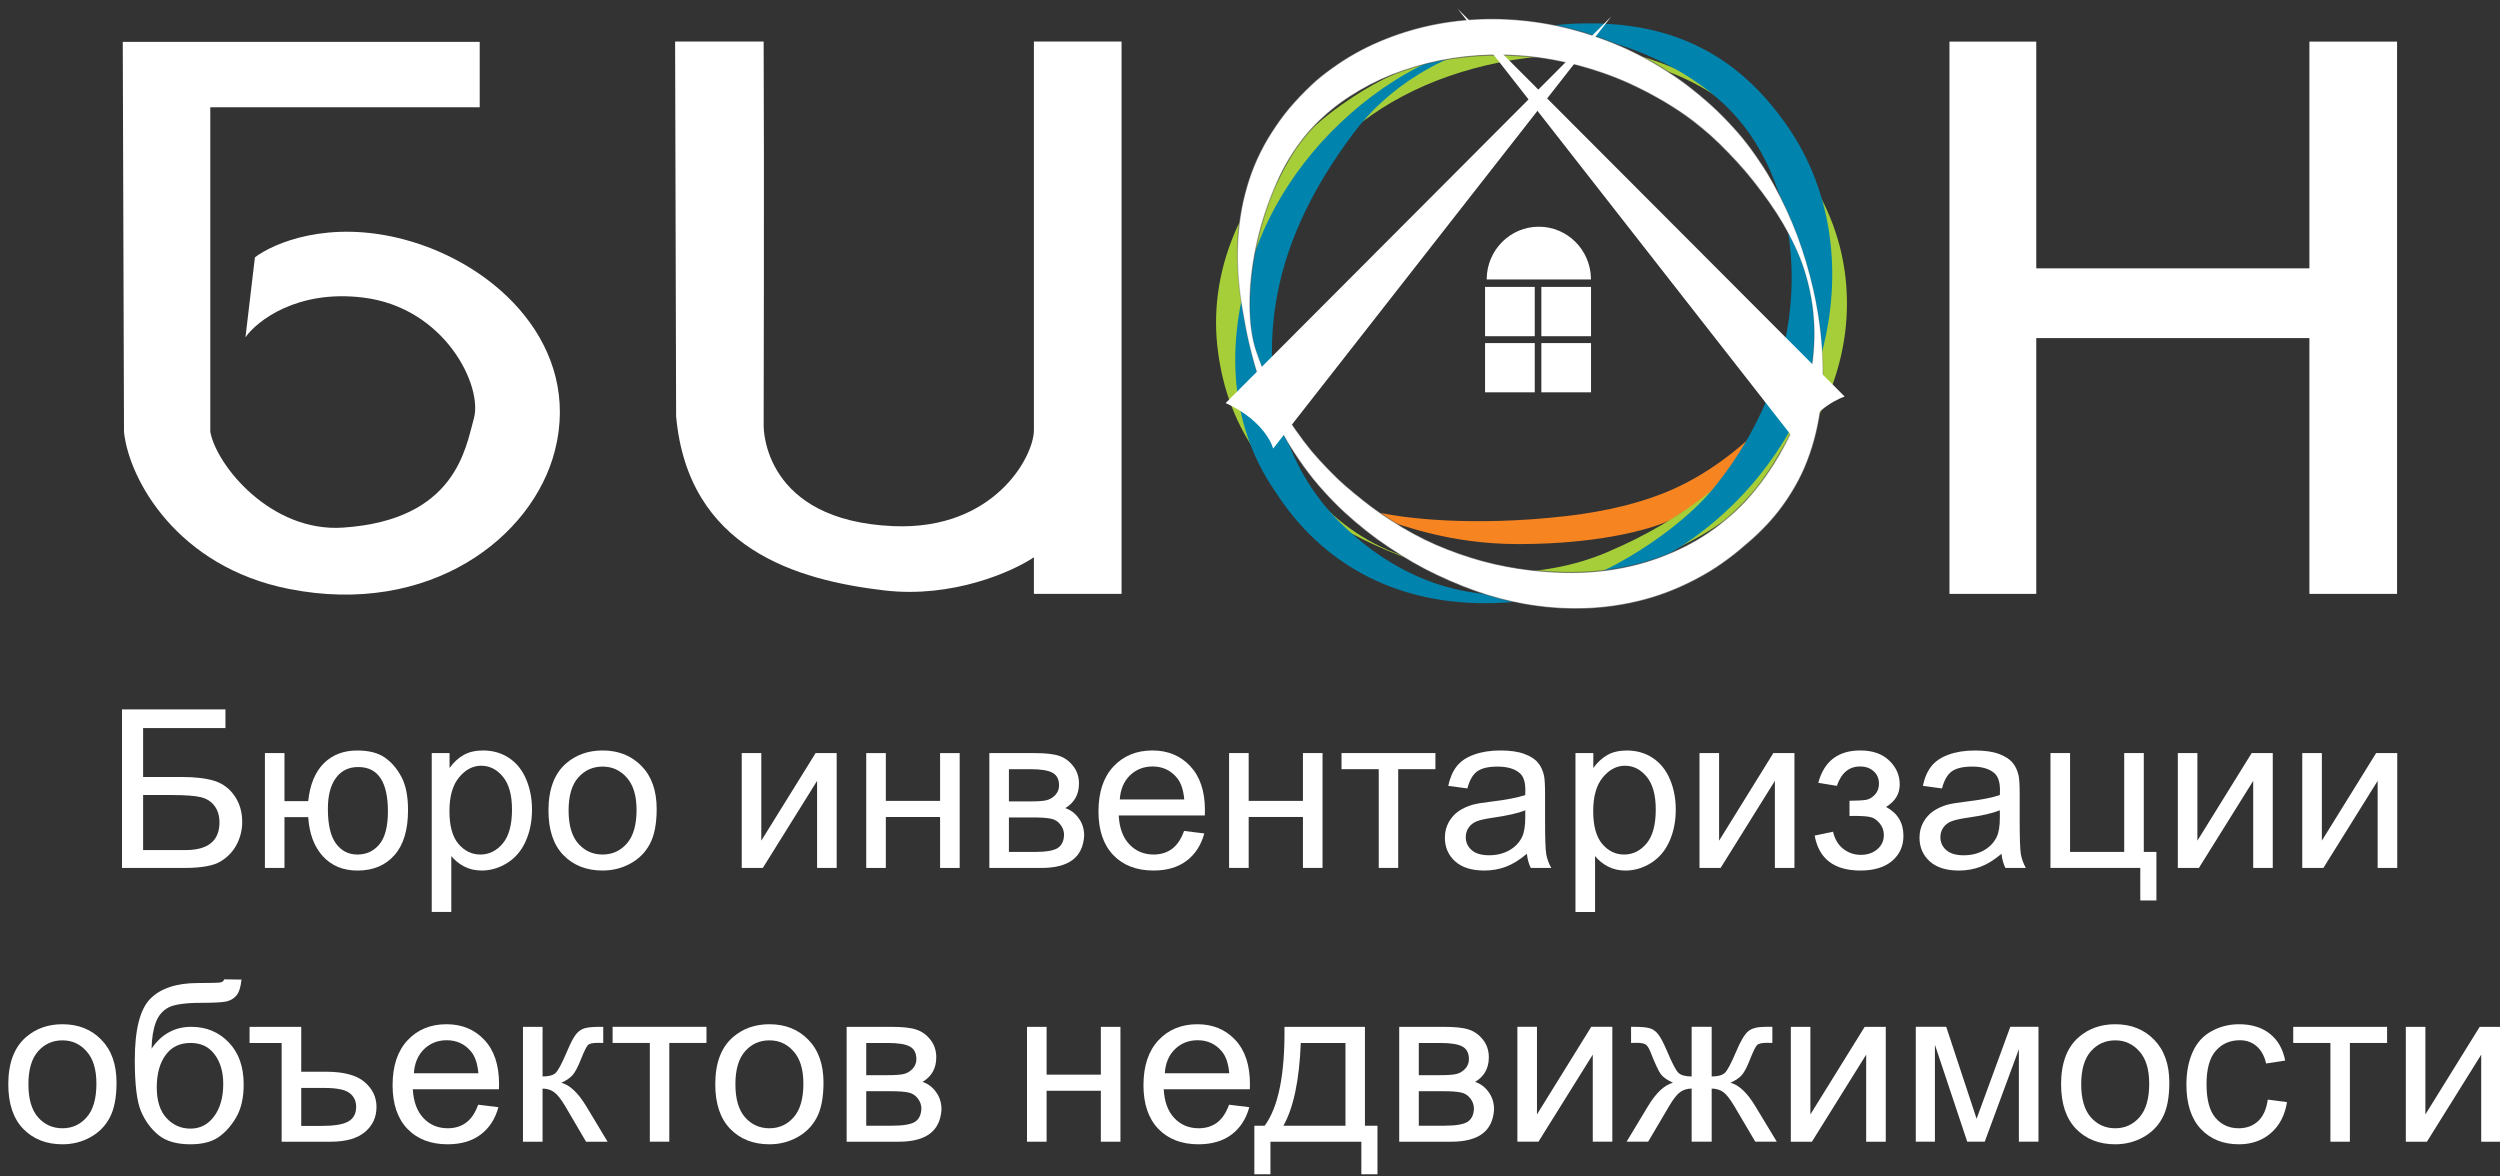
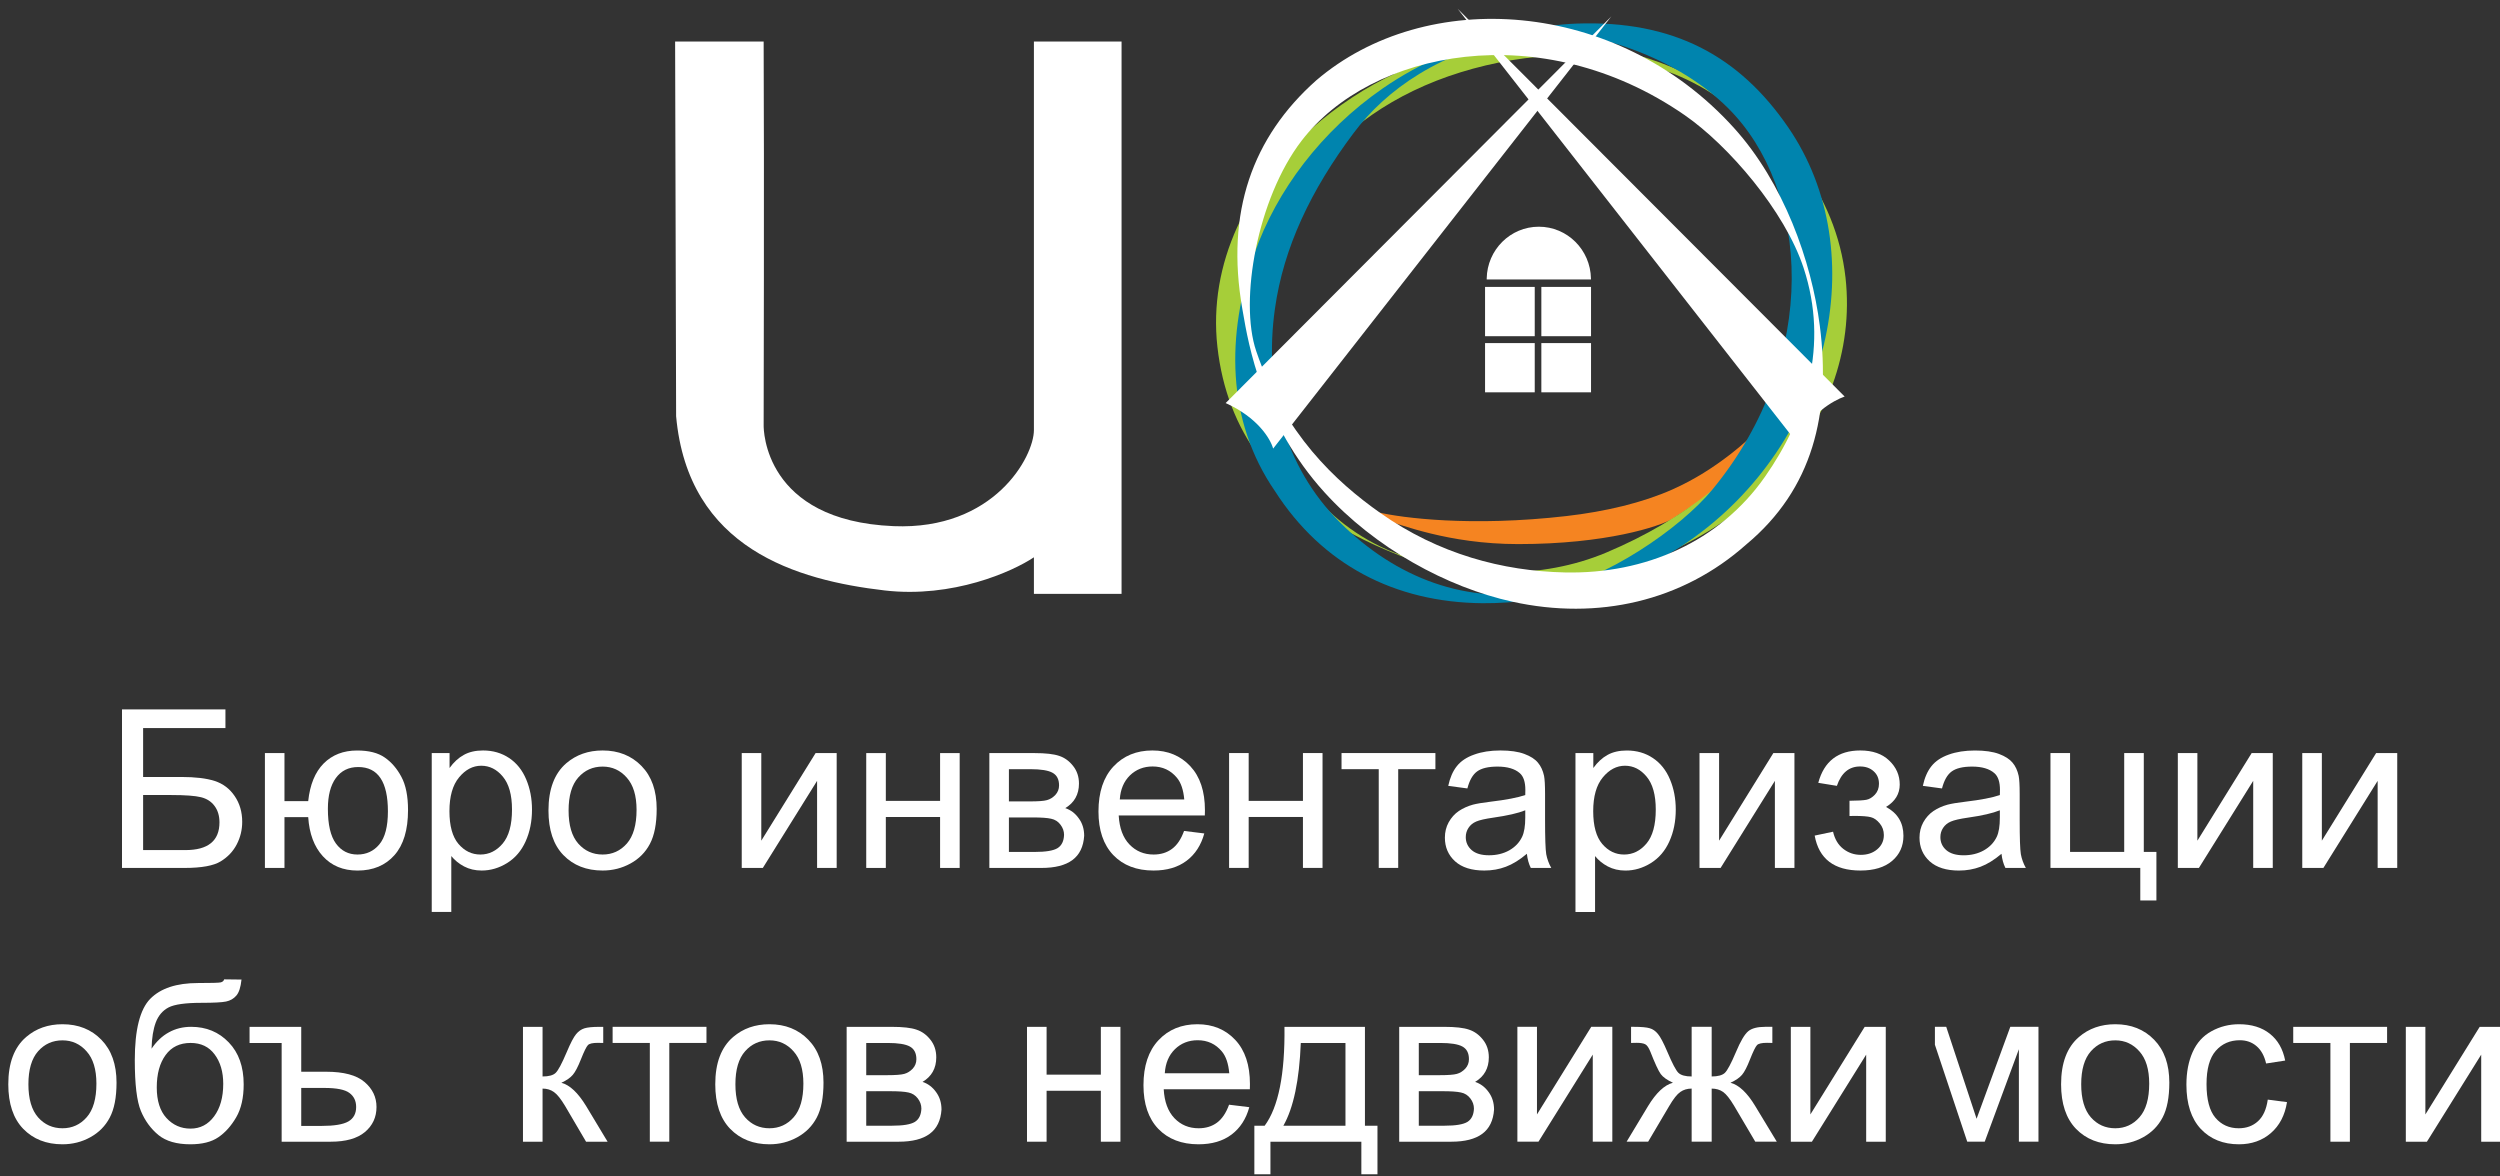
<svg xmlns="http://www.w3.org/2000/svg" width="85" height="40" viewBox="0 0 85 40" fill="none">
  <rect x="0" y="0" width="85" height="40" fill="#333333" stroke="none" />
  <g clip-path="url(#clip0_487_879)">
-     <path d="M66.282 20.192V1.415H69.233V9.124H78.52V1.415H81.5V20.192H78.52V11.495H69.233V20.192H66.282Z" fill="white" />
-     <path d="M16.31 1.423V3.647H7.15V14.682C7.365 15.833 9.213 18.102 11.66 17.939C15.511 17.683 15.829 15.224 16.111 14.232C16.423 13.132 15.135 10.457 12.341 10.116C10.105 9.844 8.746 10.903 8.346 11.466L8.667 8.75C9.286 8.274 11.165 7.458 13.736 8.141C16.948 8.994 19.764 11.815 18.867 15.32C18.111 18.28 14.61 20.97 9.826 20.024C6.024 19.273 4.389 16.308 4.216 14.69L4.174 1.423H16.31Z" fill="white" />
    <path d="M25.964 1.411H22.954L22.988 14.152C23.394 18.658 27.101 19.729 30.077 20.075C32.39 20.344 34.425 19.436 35.153 18.948V20.192H38.133V1.411H35.153V14.623C35.153 15.526 33.801 18.032 30.381 17.889C25.964 17.704 25.964 14.581 25.964 14.471C25.964 14.385 25.986 5.736 25.964 1.411Z" fill="white" />
    <path d="M53.265 17.545C50.013 17.92 47.657 17.607 46.853 17.418L47.097 17.691C47.581 17.803 49.206 18.499 51.622 18.499C54.615 18.499 56.416 17.901 56.868 17.639L58.901 16.297L59.971 14.438C59.464 14.936 58.382 15.965 56.868 16.639C55.845 17.095 54.577 17.394 53.265 17.545Z" fill="#F58421" />
    <path fill-rule="evenodd" clip-rule="evenodd" d="M53.089 19.743C58.986 19.092 63.31 14.477 62.747 9.435C62.431 6.611 60.564 4.271 58.022 2.856C56.025 1.745 53.644 1.198 51.05 1.484C48.479 1.768 46.309 2.859 44.61 4.357C42.413 6.295 41.075 8.949 41.392 11.793C41.716 14.69 43.332 16.753 45.98 18.154C47.941 19.191 50.58 20.02 53.089 19.743ZM54.621 18.784C59.982 16.526 62.874 12.09 61.467 7.598C60.678 5.082 58.972 3.183 56.427 2.335C54.428 1.668 51.949 1.749 49.66 2.458C47.392 3.161 45.656 4.406 44.391 6.063C42.755 8.206 41.986 10.854 42.78 13.387C43.588 15.969 45.276 18.151 47.915 18.968C49.868 19.574 52.357 19.737 54.621 18.784Z" fill="#A6CE39" />
    <path fill-rule="evenodd" clip-rule="evenodd" d="M57.41 18.408C62.227 15.074 63.738 8.594 60.791 4.318C59.141 1.923 56.92 0.681 53.599 0.802C52.632 0.837 49.677 1.163 47.013 3.006C44.932 4.447 43.402 6.476 42.653 8.616C41.684 11.384 41.691 14.291 43.352 16.703C44.946 19.186 47.411 20.482 50.4 20.509C52.612 20.529 55.36 19.826 57.41 18.408ZM58.223 16.643C61.942 12.12 61.517 6.418 58.747 3.668C56.835 1.77 53.618 0.839 51.837 1.182C48.944 1.741 47.124 3.056 46.023 4.523C44.572 6.458 43.642 8.413 43.348 10.494C42.968 13.185 43.64 15.857 45.565 17.768C47.453 19.642 49.86 20.588 52.555 20.094C54.551 19.729 57.13 17.973 58.223 16.643Z" fill="#0084AE" />
    <path fill-rule="evenodd" clip-rule="evenodd" d="M58.949 4.343C54.964 -0.056 48.478 -0.46 44.747 2.737C42.585 4.663 41.663 7.21 42.239 10.501C42.246 10.54 42.253 10.581 42.261 10.626C42.443 11.687 42.909 14.397 45.025 16.731C46.746 18.632 49.194 19.969 51.43 20.46C54.323 21.096 57.197 20.451 59.374 18.511C61.633 16.631 62.257 14.056 61.874 11.079C61.591 8.875 60.644 6.214 58.949 4.343ZM57.281 3.916C52.403 0.541 46.612 1.708 44.249 4.792C42.759 6.738 42.124 10.205 42.711 11.937C43.664 14.75 45.414 16.372 46.932 17.442C48.915 18.84 51.093 19.417 53.208 19.463C55.944 19.522 58.46 18.419 60.009 16.21C61.411 14.211 62.185 11.739 61.324 9.114C60.685 7.172 58.766 4.943 57.281 3.916Z" fill="white" />
    <mask id="mask0_487_879" style="mask-type:luminance" maskUnits="userSpaceOnUse" x="42" y="0" width="20" height="21">
-       <path fill-rule="evenodd" clip-rule="evenodd" d="M58.949 4.343C54.964 -0.056 48.478 -0.46 44.747 2.737C42.585 4.663 41.663 7.21 42.239 10.501C42.246 10.54 42.253 10.581 42.261 10.626C42.443 11.687 42.909 14.397 45.025 16.731C46.746 18.632 49.194 19.969 51.43 20.46C54.323 21.096 57.197 20.451 59.374 18.511C61.633 16.631 62.257 14.056 61.874 11.079C61.591 8.875 60.644 6.214 58.949 4.343ZM57.281 3.916C52.403 0.541 46.612 1.708 44.249 4.792C42.759 6.738 42.124 10.205 42.711 11.937C43.664 14.75 45.414 16.372 46.932 17.442C48.915 18.84 51.093 19.417 53.208 19.463C55.944 19.522 58.46 18.419 60.009 16.21C61.411 14.211 62.185 11.739 61.324 9.114C60.685 7.172 58.766 4.943 57.281 3.916Z" fill="#3D3A3B" />
-     </mask>
+       </mask>
    <g mask="url(#mask0_487_879)">
      <path d="M44.747 2.736L44.734 2.722V2.722L44.734 2.722L44.747 2.736ZM59.374 18.511L59.362 18.496L59.362 18.496L59.361 18.496L59.374 18.511ZM44.76 2.751C48.482 -0.438 54.956 -0.036 58.934 4.355L58.964 4.329C54.972 -0.077 48.474 -0.483 44.734 2.722L44.76 2.751ZM42.259 10.497C41.684 7.213 42.604 4.672 44.76 2.751L44.734 2.722C42.567 4.653 41.643 7.207 42.22 10.504L42.259 10.497ZM42.28 10.622C42.273 10.577 42.266 10.536 42.259 10.497L42.22 10.504C42.227 10.543 42.234 10.584 42.242 10.628L42.28 10.622ZM45.039 16.718C42.928 14.388 42.463 11.682 42.28 10.622L42.242 10.628C42.424 11.69 42.891 14.405 45.01 16.744L45.039 16.718ZM51.434 20.441C49.202 19.95 46.758 18.615 45.039 16.718L45.01 16.744C46.735 18.648 49.185 19.987 51.426 20.479L51.434 20.441ZM59.361 18.496C57.19 20.431 54.322 21.076 51.434 20.441L51.426 20.479C54.325 21.116 57.206 20.469 59.388 18.525L59.361 18.496ZM61.855 11.081C62.237 14.054 61.614 16.621 59.362 18.496L59.387 18.526C61.652 16.64 62.278 14.057 61.894 11.076L61.855 11.081ZM58.934 4.355C60.626 6.223 61.572 8.88 61.855 11.081L61.894 11.076C61.61 8.87 60.662 6.204 58.964 4.329L58.934 4.355ZM44.265 4.803C46.62 1.729 52.4 0.562 57.27 3.931L57.292 3.899C52.407 0.52 46.603 1.687 44.234 4.78L44.265 4.803ZM42.729 11.93C42.437 11.069 42.449 9.773 42.72 8.448C42.991 7.124 43.522 5.773 44.265 4.803L44.234 4.78C43.486 5.756 42.954 7.112 42.682 8.44C42.41 9.768 42.397 11.072 42.692 11.943L42.729 11.93ZM46.943 17.425C45.428 16.357 43.681 14.738 42.729 11.93L42.692 11.943C43.647 14.761 45.401 16.386 46.92 17.457L46.943 17.425ZM53.209 19.443C51.096 19.397 48.923 18.821 46.943 17.425L46.92 17.457C48.907 18.858 51.089 19.436 53.208 19.482L53.209 19.443ZM59.993 16.198C58.448 18.401 55.939 19.502 53.209 19.443L53.208 19.482C55.95 19.541 58.472 18.435 60.025 16.221L59.993 16.198ZM61.305 9.12C62.164 11.736 61.393 14.203 59.993 16.198L60.025 16.221C61.429 14.219 62.207 11.739 61.342 9.108L61.305 9.12ZM57.27 3.931C58.011 4.444 58.86 5.256 59.605 6.184C60.349 7.111 60.987 8.152 61.305 9.12L61.342 9.108C61.022 8.133 60.381 7.089 59.635 6.159C58.889 5.23 58.037 4.414 57.292 3.899L57.27 3.931Z" fill="#2D2D30" />
    </g>
    <path d="M43.287 15.252C43.193 14.916 42.758 14.194 41.672 13.704L54.787 0.556L43.287 15.252Z" fill="white" />
    <path d="M62.718 13.482C62.331 13.615 61.507 14.092 61.078 15.028L49.559 0.297L62.718 13.482Z" fill="white" />
    <path d="M50.548 9.468C50.548 9.479 50.548 9.49 50.548 9.501H54.093C54.093 9.49 54.093 9.479 54.092 9.468C54.075 8.493 53.288 7.708 52.32 7.708C51.352 7.708 50.565 8.493 50.548 9.468Z" fill="white" />
    <path d="M52.181 9.755H50.492V11.431H52.181V9.755Z" fill="white" />
    <path d="M52.181 11.665H50.492V13.339H52.181V11.665Z" fill="white" />
    <path d="M54.095 9.755H52.406V11.431H54.095V9.755Z" fill="white" />
    <path d="M54.095 11.665H52.406V13.339H54.095V11.665Z" fill="white" />
    <path d="M0.282 36.865C0.282 36.141 0.484 35.606 0.889 35.258C1.226 34.968 1.638 34.824 2.124 34.824C2.664 34.824 3.105 35 3.448 35.353C3.79 35.704 3.962 36.189 3.962 36.809C3.962 37.312 3.885 37.708 3.732 37.997C3.582 38.284 3.361 38.507 3.07 38.667C2.782 38.826 2.466 38.906 2.124 38.906C1.574 38.906 1.129 38.73 0.789 38.38C0.451 38.029 0.282 37.524 0.282 36.865ZM0.966 36.865C0.966 37.365 1.076 37.74 1.295 37.99C1.515 38.238 1.791 38.361 2.124 38.361C2.454 38.361 2.729 38.236 2.948 37.986C3.168 37.736 3.278 37.355 3.278 36.843C3.278 36.36 3.167 35.994 2.945 35.747C2.725 35.497 2.452 35.372 2.124 35.372C1.791 35.372 1.515 35.495 1.295 35.743C1.076 35.991 0.966 36.365 0.966 36.865Z" fill="white" />
    <path d="M7.623 33.298L8.211 33.305C8.184 33.568 8.124 33.75 8.033 33.853C7.944 33.956 7.829 34.022 7.686 34.052C7.545 34.081 7.268 34.096 6.854 34.096C6.304 34.096 5.929 34.149 5.729 34.254C5.53 34.359 5.385 34.529 5.297 34.761C5.21 34.992 5.162 35.29 5.153 35.655C5.32 35.407 5.516 35.222 5.741 35.1C5.965 34.975 6.218 34.912 6.499 34.912C7.014 34.912 7.44 35.089 7.778 35.442C8.116 35.792 8.285 36.268 8.285 36.869C8.285 37.325 8.2 37.698 8.03 37.99C7.86 38.282 7.657 38.508 7.423 38.667C7.191 38.826 6.875 38.906 6.473 38.906C6.007 38.906 5.644 38.801 5.385 38.59C5.127 38.376 4.928 38.104 4.79 37.773C4.652 37.442 4.583 36.866 4.583 36.045C4.583 35.013 4.758 34.318 5.108 33.96C5.461 33.602 6.002 33.423 6.732 33.423C7.185 33.423 7.443 33.416 7.504 33.401C7.566 33.386 7.606 33.352 7.623 33.298ZM7.59 36.85C7.59 36.443 7.492 36.11 7.297 35.85C7.105 35.59 6.833 35.46 6.48 35.46C6.113 35.46 5.829 35.597 5.63 35.872C5.43 36.147 5.33 36.513 5.33 36.972C5.33 37.425 5.44 37.772 5.659 38.012C5.881 38.253 6.154 38.373 6.476 38.373C6.807 38.373 7.074 38.234 7.279 37.957C7.486 37.678 7.59 37.309 7.59 36.85Z" fill="white" />
    <path d="M8.485 34.913H10.242V36.439H11.089C11.688 36.439 12.123 36.555 12.394 36.788C12.665 37.018 12.801 37.302 12.801 37.638C12.801 37.986 12.669 38.27 12.405 38.491C12.144 38.709 11.757 38.818 11.244 38.818H9.576V35.461H8.485V34.913ZM10.242 38.281H10.941C11.365 38.281 11.666 38.231 11.843 38.13C12.021 38.027 12.109 37.863 12.109 37.638C12.109 37.432 12.033 37.272 11.88 37.16C11.73 37.047 11.446 36.99 11.03 36.99H10.242V38.281Z" fill="white" />
-     <path d="M16.258 37.56L16.946 37.644C16.837 38.044 16.637 38.354 16.343 38.575C16.05 38.795 15.675 38.906 15.219 38.906C14.645 38.906 14.188 38.73 13.851 38.38C13.515 38.027 13.348 37.533 13.348 36.898C13.348 36.241 13.518 35.731 13.858 35.368C14.198 35.005 14.639 34.824 15.182 34.824C15.707 34.824 16.136 35.002 16.469 35.357C16.802 35.712 16.968 36.212 16.968 36.857C16.968 36.897 16.967 36.955 16.964 37.034H14.035C14.06 37.463 14.182 37.791 14.402 38.02C14.621 38.248 14.895 38.361 15.223 38.361C15.467 38.361 15.675 38.298 15.847 38.17C16.02 38.043 16.157 37.839 16.258 37.56ZM14.072 36.49H16.265C16.236 36.161 16.152 35.915 16.014 35.75C15.802 35.495 15.527 35.368 15.189 35.368C14.884 35.368 14.626 35.47 14.416 35.673C14.209 35.877 14.095 36.149 14.072 36.49Z" fill="white" />
    <path d="M17.781 34.913H18.447V36.6C18.659 36.6 18.807 36.56 18.891 36.479C18.977 36.398 19.103 36.163 19.268 35.773C19.398 35.464 19.504 35.261 19.586 35.163C19.667 35.064 19.761 34.998 19.867 34.964C19.973 34.93 20.143 34.913 20.377 34.913H20.51V35.461L20.325 35.457C20.15 35.457 20.038 35.482 19.989 35.534C19.937 35.588 19.858 35.749 19.752 36.016C19.651 36.271 19.559 36.447 19.475 36.545C19.391 36.644 19.262 36.733 19.087 36.814C19.373 36.89 19.654 37.155 19.93 37.608L20.658 38.818H19.926L19.216 37.608C19.071 37.365 18.944 37.206 18.835 37.13C18.727 37.052 18.597 37.012 18.447 37.012V38.818H17.781V34.913Z" fill="white" />
    <path d="M20.829 34.912H24.02V35.46H22.756V38.817H22.094V35.46H20.829V34.912Z" fill="white" />
    <path d="M24.319 36.865C24.319 36.141 24.521 35.606 24.926 35.258C25.264 34.968 25.675 34.824 26.161 34.824C26.701 34.824 27.142 35 27.485 35.353C27.828 35.704 27.999 36.189 27.999 36.809C27.999 37.312 27.922 37.708 27.77 37.997C27.619 38.284 27.399 38.507 27.108 38.667C26.819 38.826 26.504 38.906 26.161 38.906C25.611 38.906 25.166 38.73 24.826 38.38C24.488 38.029 24.319 37.524 24.319 36.865ZM25.004 36.865C25.004 37.365 25.113 37.74 25.333 37.99C25.552 38.238 25.828 38.361 26.161 38.361C26.491 38.361 26.766 38.236 26.986 37.986C27.205 37.736 27.315 37.355 27.315 36.843C27.315 36.36 27.204 35.994 26.982 35.747C26.763 35.497 26.489 35.372 26.161 35.372C25.828 35.372 25.552 35.495 25.333 35.743C25.113 35.991 25.004 36.365 25.004 36.865Z" fill="white" />
    <path d="M28.786 34.913H30.321C30.698 34.913 30.978 34.944 31.16 35.008C31.345 35.069 31.503 35.183 31.634 35.35C31.767 35.517 31.833 35.717 31.833 35.95C31.833 36.136 31.794 36.299 31.715 36.439C31.638 36.576 31.523 36.691 31.367 36.784C31.552 36.846 31.705 36.961 31.826 37.13C31.949 37.297 32.011 37.495 32.011 37.726C31.986 38.096 31.853 38.37 31.611 38.549C31.37 38.728 31.018 38.818 30.557 38.818H28.786V34.913ZM29.452 36.556H30.162C30.445 36.556 30.64 36.542 30.746 36.512C30.852 36.483 30.947 36.424 31.031 36.336C31.115 36.245 31.157 36.137 31.157 36.012C31.157 35.806 31.082 35.663 30.935 35.582C30.789 35.501 30.539 35.461 30.184 35.461H29.452V36.556ZM29.452 38.274H30.328C30.706 38.274 30.964 38.231 31.105 38.145C31.245 38.057 31.319 37.906 31.327 37.693C31.327 37.568 31.286 37.452 31.205 37.347C31.123 37.239 31.017 37.172 30.887 37.145C30.756 37.115 30.546 37.101 30.258 37.101H29.452V38.274Z" fill="white" />
    <path d="M34.918 34.913H35.584V36.538H37.429V34.913H38.095V38.818H37.429V37.086H35.584V38.818H34.918V34.913Z" fill="white" />
    <path d="M41.788 37.56L42.476 37.644C42.367 38.044 42.166 38.354 41.873 38.575C41.58 38.795 41.205 38.906 40.749 38.906C40.175 38.906 39.719 38.73 39.381 38.38C39.045 38.027 38.878 37.533 38.878 36.898C38.878 36.241 39.048 35.731 39.388 35.368C39.728 35.005 40.17 34.824 40.712 34.824C41.237 34.824 41.666 35.002 41.999 35.357C42.332 35.712 42.498 36.212 42.498 36.857C42.498 36.897 42.497 36.955 42.495 37.034H39.566C39.59 37.463 39.712 37.791 39.932 38.02C40.151 38.248 40.425 38.361 40.753 38.361C40.997 38.361 41.205 38.298 41.378 38.17C41.55 38.043 41.687 37.839 41.788 37.56ZM39.603 36.49H41.795C41.766 36.161 41.682 35.915 41.544 35.75C41.332 35.495 41.057 35.368 40.72 35.368C40.414 35.368 40.156 35.47 39.947 35.673C39.739 35.877 39.625 36.149 39.603 36.49Z" fill="white" />
    <path d="M43.672 34.913H46.408V38.274H46.834V39.925H46.286V38.818H43.195V39.925H42.648V38.274H42.999C43.467 37.641 43.691 36.521 43.672 34.913ZM44.227 35.461C44.177 36.728 43.98 37.666 43.635 38.274H45.746V35.461H44.227Z" fill="white" />
    <path d="M47.573 34.913H49.108C49.485 34.913 49.765 34.944 49.947 35.008C50.132 35.069 50.29 35.183 50.421 35.35C50.554 35.517 50.62 35.717 50.62 35.95C50.62 36.136 50.581 36.299 50.502 36.439C50.425 36.576 50.31 36.691 50.154 36.784C50.339 36.846 50.492 36.961 50.613 37.13C50.736 37.297 50.798 37.495 50.798 37.726C50.773 38.096 50.64 38.37 50.398 38.549C50.157 38.728 49.806 38.818 49.344 38.818H47.573V34.913ZM48.239 36.556H48.949C49.232 36.556 49.427 36.542 49.533 36.512C49.639 36.483 49.734 36.424 49.818 36.336C49.902 36.245 49.944 36.137 49.944 36.012C49.944 35.806 49.87 35.663 49.722 35.582C49.576 35.501 49.326 35.461 48.971 35.461H48.239V36.556ZM48.239 38.274H49.115C49.492 38.274 49.751 38.231 49.892 38.145C50.032 38.057 50.106 37.906 50.114 37.693C50.114 37.568 50.073 37.452 49.992 37.347C49.91 37.239 49.804 37.172 49.674 37.145C49.543 37.115 49.333 37.101 49.045 37.101H48.239V38.274Z" fill="white" />
    <path d="M51.591 34.912H52.257V37.891L54.102 34.912H54.819V38.817H54.154V35.857L52.308 38.817H51.591V34.912Z" fill="white" />
    <path d="M58.197 34.912V36.6C58.408 36.6 58.558 36.559 58.644 36.479C58.73 36.398 58.856 36.162 59.021 35.773C59.176 35.402 59.316 35.166 59.439 35.063C59.56 34.962 59.752 34.912 60.016 34.912H60.26V35.46L60.079 35.456C59.901 35.456 59.788 35.482 59.739 35.533C59.687 35.587 59.608 35.748 59.502 36.015C59.403 36.27 59.312 36.447 59.228 36.545C59.144 36.643 59.014 36.733 58.836 36.813C59.125 36.889 59.406 37.154 59.679 37.608L60.411 38.817H59.679L58.966 37.608C58.82 37.362 58.693 37.202 58.585 37.126C58.476 37.05 58.347 37.012 58.197 37.012V38.817H57.516V37.012C57.368 37.012 57.24 37.05 57.132 37.126C57.023 37.2 56.896 37.36 56.751 37.608L56.037 38.817H55.305L56.033 37.608C56.309 37.154 56.592 36.889 56.88 36.813C56.683 36.723 56.545 36.625 56.466 36.519C56.387 36.411 56.269 36.156 56.111 35.754C56.056 35.619 55.999 35.536 55.937 35.504C55.873 35.472 55.778 35.456 55.652 35.456C55.62 35.456 55.555 35.458 55.456 35.46V34.912H55.549C55.805 34.912 55.985 34.928 56.089 34.96C56.195 34.989 56.288 35.054 56.37 35.155C56.453 35.253 56.562 35.459 56.695 35.773C56.858 36.157 56.981 36.392 57.065 36.475C57.151 36.558 57.301 36.6 57.516 36.6V34.912H58.197Z" fill="white" />
    <path d="M60.888 34.913H61.553V37.891L63.399 34.913H64.116V38.818H63.45V35.858L61.605 38.818H60.888V34.913Z" fill="white" />
-     <path d="M65.137 34.912H66.172L67.204 38.038L68.35 34.912H69.308V38.817H68.642V35.673L67.481 38.817H66.886L65.787 35.522V38.817H65.137V34.912Z" fill="white" />
+     <path d="M65.137 34.912H66.172L67.204 38.038L68.35 34.912H69.308V38.817H68.642V35.673L67.481 38.817H66.886L65.787 35.522V38.817V34.912Z" fill="white" />
    <path d="M70.077 36.865C70.077 36.141 70.279 35.606 70.684 35.258C71.021 34.968 71.433 34.824 71.919 34.824C72.459 34.824 72.9 35 73.243 35.353C73.585 35.704 73.757 36.189 73.757 36.809C73.757 37.312 73.68 37.708 73.527 37.997C73.377 38.284 73.156 38.507 72.866 38.667C72.577 38.826 72.262 38.906 71.919 38.906C71.369 38.906 70.924 38.73 70.584 38.38C70.246 38.029 70.077 37.524 70.077 36.865ZM70.761 36.865C70.761 37.365 70.871 37.74 71.09 37.99C71.31 38.238 71.586 38.361 71.919 38.361C72.249 38.361 72.524 38.236 72.743 37.986C72.963 37.736 73.073 37.355 73.073 36.843C73.073 36.36 72.962 35.994 72.74 35.747C72.52 35.497 72.247 35.372 71.919 35.372C71.586 35.372 71.31 35.495 71.09 35.743C70.871 35.991 70.761 36.365 70.761 36.865Z" fill="white" />
    <path d="M77.104 37.387L77.758 37.472C77.687 37.92 77.503 38.272 77.207 38.527C76.914 38.779 76.553 38.906 76.124 38.906C75.587 38.906 75.154 38.731 74.826 38.383C74.501 38.033 74.338 37.532 74.338 36.879C74.338 36.458 74.408 36.089 74.549 35.772C74.689 35.456 74.902 35.22 75.188 35.063C75.477 34.903 75.79 34.824 76.128 34.824C76.554 34.824 76.903 34.932 77.174 35.147C77.445 35.361 77.619 35.664 77.696 36.059L77.048 36.159C76.987 35.896 76.877 35.699 76.719 35.566C76.564 35.434 76.375 35.368 76.154 35.368C75.818 35.368 75.546 35.488 75.336 35.728C75.127 35.966 75.022 36.344 75.022 36.861C75.022 37.386 75.123 37.767 75.325 38.005C75.527 38.242 75.791 38.361 76.117 38.361C76.378 38.361 76.596 38.282 76.771 38.122C76.946 37.963 77.057 37.718 77.104 37.387Z" fill="white" />
    <path d="M77.97 34.913H81.161V35.461H79.896V38.818H79.234V35.461H77.97V34.913Z" fill="white" />
    <path d="M81.798 34.913H82.463V37.891L84.309 34.913H85.026V38.818H84.361V35.858L82.515 38.818H81.798V34.913Z" fill="white" />
    <path d="M4.148 24.119H7.665V24.755H4.866V26.417H6.16C6.638 26.417 7.018 26.462 7.299 26.553C7.583 26.644 7.809 26.816 7.98 27.068C8.15 27.318 8.235 27.61 8.235 27.943C8.235 28.215 8.173 28.47 8.05 28.708C7.929 28.943 7.748 29.136 7.506 29.285C7.265 29.435 6.853 29.51 6.271 29.51H4.148V24.119ZM4.866 28.903H6.301C6.688 28.903 6.977 28.825 7.17 28.668C7.364 28.511 7.462 28.275 7.462 27.962C7.462 27.738 7.406 27.552 7.295 27.403C7.185 27.253 7.03 27.154 6.833 27.105C6.636 27.056 6.299 27.031 5.824 27.031H4.866V28.903Z" fill="white" />
    <path d="M9.007 25.605H9.672V27.238H10.479C10.538 26.679 10.713 26.252 11.004 25.958C11.297 25.664 11.677 25.517 12.143 25.517C12.54 25.517 12.853 25.596 13.082 25.756C13.311 25.915 13.5 26.134 13.648 26.414C13.798 26.693 13.873 27.07 13.873 27.543C13.873 28.217 13.719 28.728 13.411 29.076C13.103 29.424 12.685 29.599 12.157 29.599C11.667 29.599 11.274 29.437 10.978 29.113C10.682 28.79 10.516 28.346 10.479 27.782H9.672V29.51H9.007V25.605ZM12.18 26.079C11.854 26.079 11.6 26.204 11.418 26.454C11.238 26.702 11.148 27.05 11.148 27.499C11.148 28.036 11.239 28.429 11.421 28.679C11.604 28.929 11.848 29.054 12.154 29.054C12.457 29.054 12.705 28.939 12.897 28.709C13.092 28.476 13.189 28.102 13.189 27.587C13.189 27.084 13.105 26.708 12.938 26.458C12.77 26.205 12.517 26.079 12.18 26.079Z" fill="white" />
    <path d="M14.679 31.006V25.604H15.285V26.112C15.428 25.913 15.589 25.765 15.769 25.667C15.949 25.566 16.168 25.516 16.424 25.516C16.759 25.516 17.055 25.602 17.311 25.773C17.568 25.945 17.761 26.188 17.892 26.502C18.023 26.813 18.088 27.155 18.088 27.528C18.088 27.927 18.015 28.288 17.87 28.609C17.727 28.927 17.517 29.173 17.241 29.344C16.968 29.513 16.679 29.598 16.376 29.598C16.154 29.598 15.954 29.551 15.777 29.458C15.602 29.365 15.458 29.247 15.344 29.105V31.006H14.679ZM15.281 27.579C15.281 28.082 15.384 28.453 15.588 28.693C15.793 28.933 16.041 29.054 16.332 29.054C16.627 29.054 16.88 28.93 17.09 28.682C17.302 28.432 17.408 28.046 17.408 27.524C17.408 27.026 17.304 26.654 17.097 26.406C16.892 26.158 16.647 26.035 16.361 26.035C16.078 26.035 15.826 26.167 15.607 26.432C15.39 26.694 15.281 27.076 15.281 27.579Z" fill="white" />
    <path d="M18.648 27.557C18.648 26.834 18.85 26.298 19.254 25.95C19.592 25.661 20.003 25.516 20.489 25.516C21.029 25.516 21.47 25.693 21.813 26.045C22.156 26.396 22.327 26.882 22.327 27.502C22.327 28.004 22.251 28.4 22.098 28.69C21.947 28.977 21.727 29.2 21.436 29.359C21.147 29.518 20.832 29.598 20.489 29.598C19.939 29.598 19.494 29.423 19.154 29.072C18.816 28.722 18.648 28.216 18.648 27.557ZM19.332 27.557C19.332 28.057 19.441 28.432 19.661 28.682C19.88 28.93 20.156 29.054 20.489 29.054C20.819 29.054 21.094 28.929 21.314 28.679C21.533 28.428 21.643 28.047 21.643 27.535C21.643 27.052 21.532 26.687 21.31 26.439C21.09 26.189 20.817 26.064 20.489 26.064C20.156 26.064 19.88 26.188 19.661 26.435C19.441 26.683 19.332 27.057 19.332 27.557Z" fill="white" />
    <path d="M25.219 25.605H25.884V28.583L27.73 25.605H28.447V29.51H27.781V26.549L25.936 29.51H25.219V25.605Z" fill="white" />
    <path d="M29.452 25.605H30.118V27.23H31.963V25.605H32.629V29.51H31.963V27.778H30.118V29.51H29.452V25.605Z" fill="white" />
    <path d="M33.638 25.605H35.172C35.549 25.605 35.829 25.637 36.012 25.7C36.197 25.761 36.354 25.875 36.485 26.042C36.618 26.209 36.685 26.409 36.685 26.642C36.685 26.828 36.645 26.991 36.566 27.131C36.49 27.268 36.374 27.383 36.219 27.476C36.404 27.538 36.557 27.653 36.677 27.822C36.801 27.989 36.862 28.187 36.862 28.418C36.838 28.788 36.704 29.062 36.463 29.241C36.221 29.421 35.87 29.51 35.409 29.51H33.638V25.605ZM34.303 27.248H35.013C35.297 27.248 35.492 27.234 35.597 27.204C35.703 27.175 35.798 27.116 35.882 27.028C35.966 26.937 36.008 26.829 36.008 26.704C36.008 26.498 35.934 26.355 35.786 26.274C35.641 26.193 35.391 26.152 35.035 26.152H34.303V27.248ZM34.303 28.966H35.18C35.557 28.966 35.816 28.923 35.956 28.837C36.097 28.749 36.171 28.598 36.178 28.385C36.178 28.26 36.137 28.144 36.056 28.039C35.975 27.931 35.869 27.864 35.738 27.837C35.608 27.807 35.398 27.793 35.109 27.793H34.303V28.966Z" fill="white" />
    <path d="M40.258 28.252L40.946 28.337C40.837 28.736 40.636 29.046 40.343 29.267C40.05 29.488 39.675 29.598 39.219 29.598C38.645 29.598 38.188 29.423 37.851 29.072C37.515 28.719 37.348 28.225 37.348 27.59C37.348 26.933 37.518 26.423 37.858 26.06C38.198 25.697 38.64 25.516 39.182 25.516C39.707 25.516 40.136 25.694 40.469 26.049C40.802 26.405 40.968 26.905 40.968 27.55C40.968 27.589 40.967 27.648 40.964 27.726H38.036C38.06 28.155 38.182 28.484 38.402 28.712C38.621 28.94 38.895 29.054 39.223 29.054C39.467 29.054 39.675 28.99 39.848 28.862C40.02 28.735 40.157 28.532 40.258 28.252ZM38.073 27.182H40.265C40.236 26.853 40.152 26.607 40.014 26.443C39.802 26.188 39.527 26.06 39.189 26.06C38.884 26.06 38.626 26.162 38.416 26.365C38.209 26.569 38.095 26.841 38.073 27.182Z" fill="white" />
    <path d="M41.789 25.604H42.455V27.23H44.3V25.604H44.966V29.509H44.3V27.777H42.455V29.509H41.789V25.604Z" fill="white" />
    <path d="M45.612 25.604H48.804V26.152H47.539V29.509H46.877V26.152H45.612V25.604Z" fill="white" />
    <path d="M51.914 29.028C51.668 29.236 51.43 29.383 51.2 29.469C50.974 29.555 50.73 29.598 50.468 29.598C50.037 29.598 49.705 29.494 49.473 29.285C49.242 29.075 49.126 28.806 49.126 28.48C49.126 28.289 49.169 28.115 49.255 27.958C49.344 27.798 49.459 27.671 49.599 27.575C49.742 27.48 49.903 27.407 50.08 27.358C50.211 27.324 50.408 27.291 50.672 27.259C51.209 27.195 51.605 27.119 51.859 27.031C51.861 26.94 51.862 26.883 51.862 26.858C51.862 26.589 51.8 26.399 51.674 26.288C51.504 26.139 51.251 26.064 50.916 26.064C50.603 26.064 50.371 26.119 50.22 26.23C50.073 26.337 49.963 26.53 49.891 26.807L49.24 26.719C49.3 26.442 49.397 26.218 49.533 26.049C49.668 25.878 49.864 25.746 50.121 25.656C50.377 25.563 50.674 25.516 51.012 25.516C51.347 25.516 51.62 25.555 51.829 25.634C52.039 25.712 52.193 25.811 52.291 25.932C52.39 26.049 52.459 26.199 52.498 26.38C52.52 26.493 52.532 26.697 52.532 26.991V27.873C52.532 28.488 52.545 28.878 52.572 29.043C52.602 29.204 52.659 29.36 52.743 29.51H52.047C51.978 29.372 51.934 29.212 51.914 29.028ZM51.859 27.55C51.617 27.648 51.255 27.731 50.771 27.8C50.498 27.839 50.304 27.883 50.191 27.932C50.077 27.981 49.99 28.053 49.928 28.149C49.867 28.242 49.836 28.346 49.836 28.462C49.836 28.638 49.903 28.785 50.036 28.903C50.171 29.021 50.368 29.079 50.627 29.079C50.884 29.079 51.112 29.024 51.311 28.914C51.511 28.801 51.658 28.648 51.751 28.454C51.823 28.305 51.859 28.084 51.859 27.792V27.55Z" fill="white" />
    <path d="M53.566 31.007V25.605H54.173V26.112C54.316 25.914 54.477 25.765 54.657 25.667C54.837 25.567 55.056 25.517 55.312 25.517C55.647 25.517 55.943 25.602 56.199 25.774C56.456 25.946 56.649 26.188 56.78 26.502C56.911 26.813 56.976 27.155 56.976 27.528C56.976 27.928 56.903 28.288 56.758 28.609C56.615 28.928 56.405 29.173 56.129 29.345C55.855 29.514 55.567 29.599 55.264 29.599C55.042 29.599 54.842 29.552 54.665 29.459C54.49 29.366 54.346 29.248 54.232 29.106V31.007H53.566ZM54.169 27.579C54.169 28.082 54.272 28.454 54.476 28.694C54.681 28.934 54.928 29.054 55.219 29.054C55.515 29.054 55.768 28.93 55.978 28.683C56.19 28.433 56.296 28.047 56.296 27.524C56.296 27.027 56.192 26.654 55.985 26.406C55.78 26.159 55.535 26.035 55.249 26.035C54.965 26.035 54.714 26.167 54.495 26.432C54.278 26.694 54.169 27.077 54.169 27.579Z" fill="white" />
    <path d="M57.783 25.604H58.449V28.583L60.294 25.604H61.011V29.509H60.346V26.549L58.501 29.509H57.783V25.604Z" fill="white" />
    <path d="M62.883 27.745V27.226C63.163 27.224 63.355 27.212 63.456 27.193C63.559 27.173 63.657 27.114 63.748 27.017C63.839 26.918 63.885 26.796 63.885 26.649C63.885 26.47 63.824 26.328 63.703 26.222C63.585 26.114 63.431 26.06 63.241 26.06C62.867 26.06 62.604 26.28 62.454 26.719L61.821 26.616C62.019 25.883 62.494 25.516 63.249 25.516C63.668 25.516 63.996 25.63 64.232 25.858C64.472 26.086 64.591 26.358 64.591 26.674C64.591 26.993 64.436 27.247 64.125 27.436C64.322 27.541 64.47 27.676 64.569 27.84C64.667 28.002 64.717 28.194 64.717 28.418C64.717 28.768 64.588 29.052 64.332 29.271C64.076 29.489 63.717 29.598 63.256 29.598C62.361 29.598 61.842 29.202 61.699 28.41L62.324 28.278C62.381 28.528 62.495 28.722 62.668 28.859C62.843 28.996 63.043 29.065 63.267 29.065C63.491 29.065 63.678 29.002 63.825 28.877C63.976 28.75 64.051 28.588 64.051 28.392C64.051 28.24 64.004 28.107 63.91 27.995C63.817 27.882 63.717 27.812 63.611 27.785C63.505 27.756 63.313 27.741 63.034 27.741C63.012 27.741 62.961 27.742 62.883 27.745Z" fill="white" />
    <path d="M68.051 29.029C67.804 29.237 67.567 29.384 67.337 29.47C67.11 29.555 66.866 29.599 66.605 29.599C66.174 29.599 65.842 29.494 65.61 29.286C65.379 29.075 65.263 28.806 65.263 28.48C65.263 28.289 65.306 28.115 65.392 27.958C65.481 27.799 65.596 27.671 65.736 27.576C65.879 27.48 66.039 27.408 66.217 27.359C66.347 27.325 66.544 27.291 66.808 27.26C67.346 27.196 67.741 27.12 67.995 27.032C67.998 26.941 67.999 26.883 67.999 26.859C67.999 26.589 67.936 26.399 67.811 26.289C67.641 26.139 67.388 26.064 67.052 26.064C66.739 26.064 66.508 26.12 66.357 26.23C66.209 26.338 66.1 26.53 66.028 26.807L65.377 26.719C65.436 26.442 65.534 26.219 65.669 26.05C65.805 25.878 66.001 25.747 66.257 25.656C66.514 25.563 66.811 25.517 67.148 25.517C67.484 25.517 67.756 25.556 67.966 25.634C68.175 25.713 68.329 25.812 68.428 25.932C68.527 26.05 68.596 26.199 68.635 26.381C68.657 26.493 68.669 26.697 68.669 26.991V27.874C68.669 28.489 68.682 28.879 68.709 29.043C68.739 29.205 68.795 29.361 68.879 29.51H68.184C68.115 29.373 68.071 29.212 68.051 29.029ZM67.995 27.55C67.754 27.648 67.391 27.732 66.908 27.8C66.635 27.839 66.441 27.884 66.328 27.933C66.214 27.982 66.127 28.054 66.065 28.149C66.003 28.243 65.973 28.347 65.973 28.462C65.973 28.639 66.039 28.786 66.172 28.903C66.308 29.021 66.505 29.08 66.764 29.08C67.02 29.08 67.248 29.025 67.448 28.914C67.648 28.802 67.795 28.648 67.888 28.455C67.96 28.305 67.995 28.085 67.995 27.793V27.55Z" fill="white" />
    <path d="M69.716 25.604H70.382V28.965H72.223V25.604H72.889V28.965H73.318V30.616H72.77V29.509H69.716V25.604Z" fill="white" />
    <path d="M74.046 25.604H74.711V28.583L76.557 25.604H77.274V29.509H76.609V26.549L74.763 29.509H74.046V25.604Z" fill="white" />
    <path d="M78.277 25.605H78.943V28.583L80.788 25.605H81.506V29.51H80.84V26.549L78.995 29.51H78.277V25.605Z" fill="white" />
  </g>
  <defs>
    <clipPath id="clip0_487_879">
      <rect width="85" height="40" fill="white" />
    </clipPath>
  </defs>
</svg>